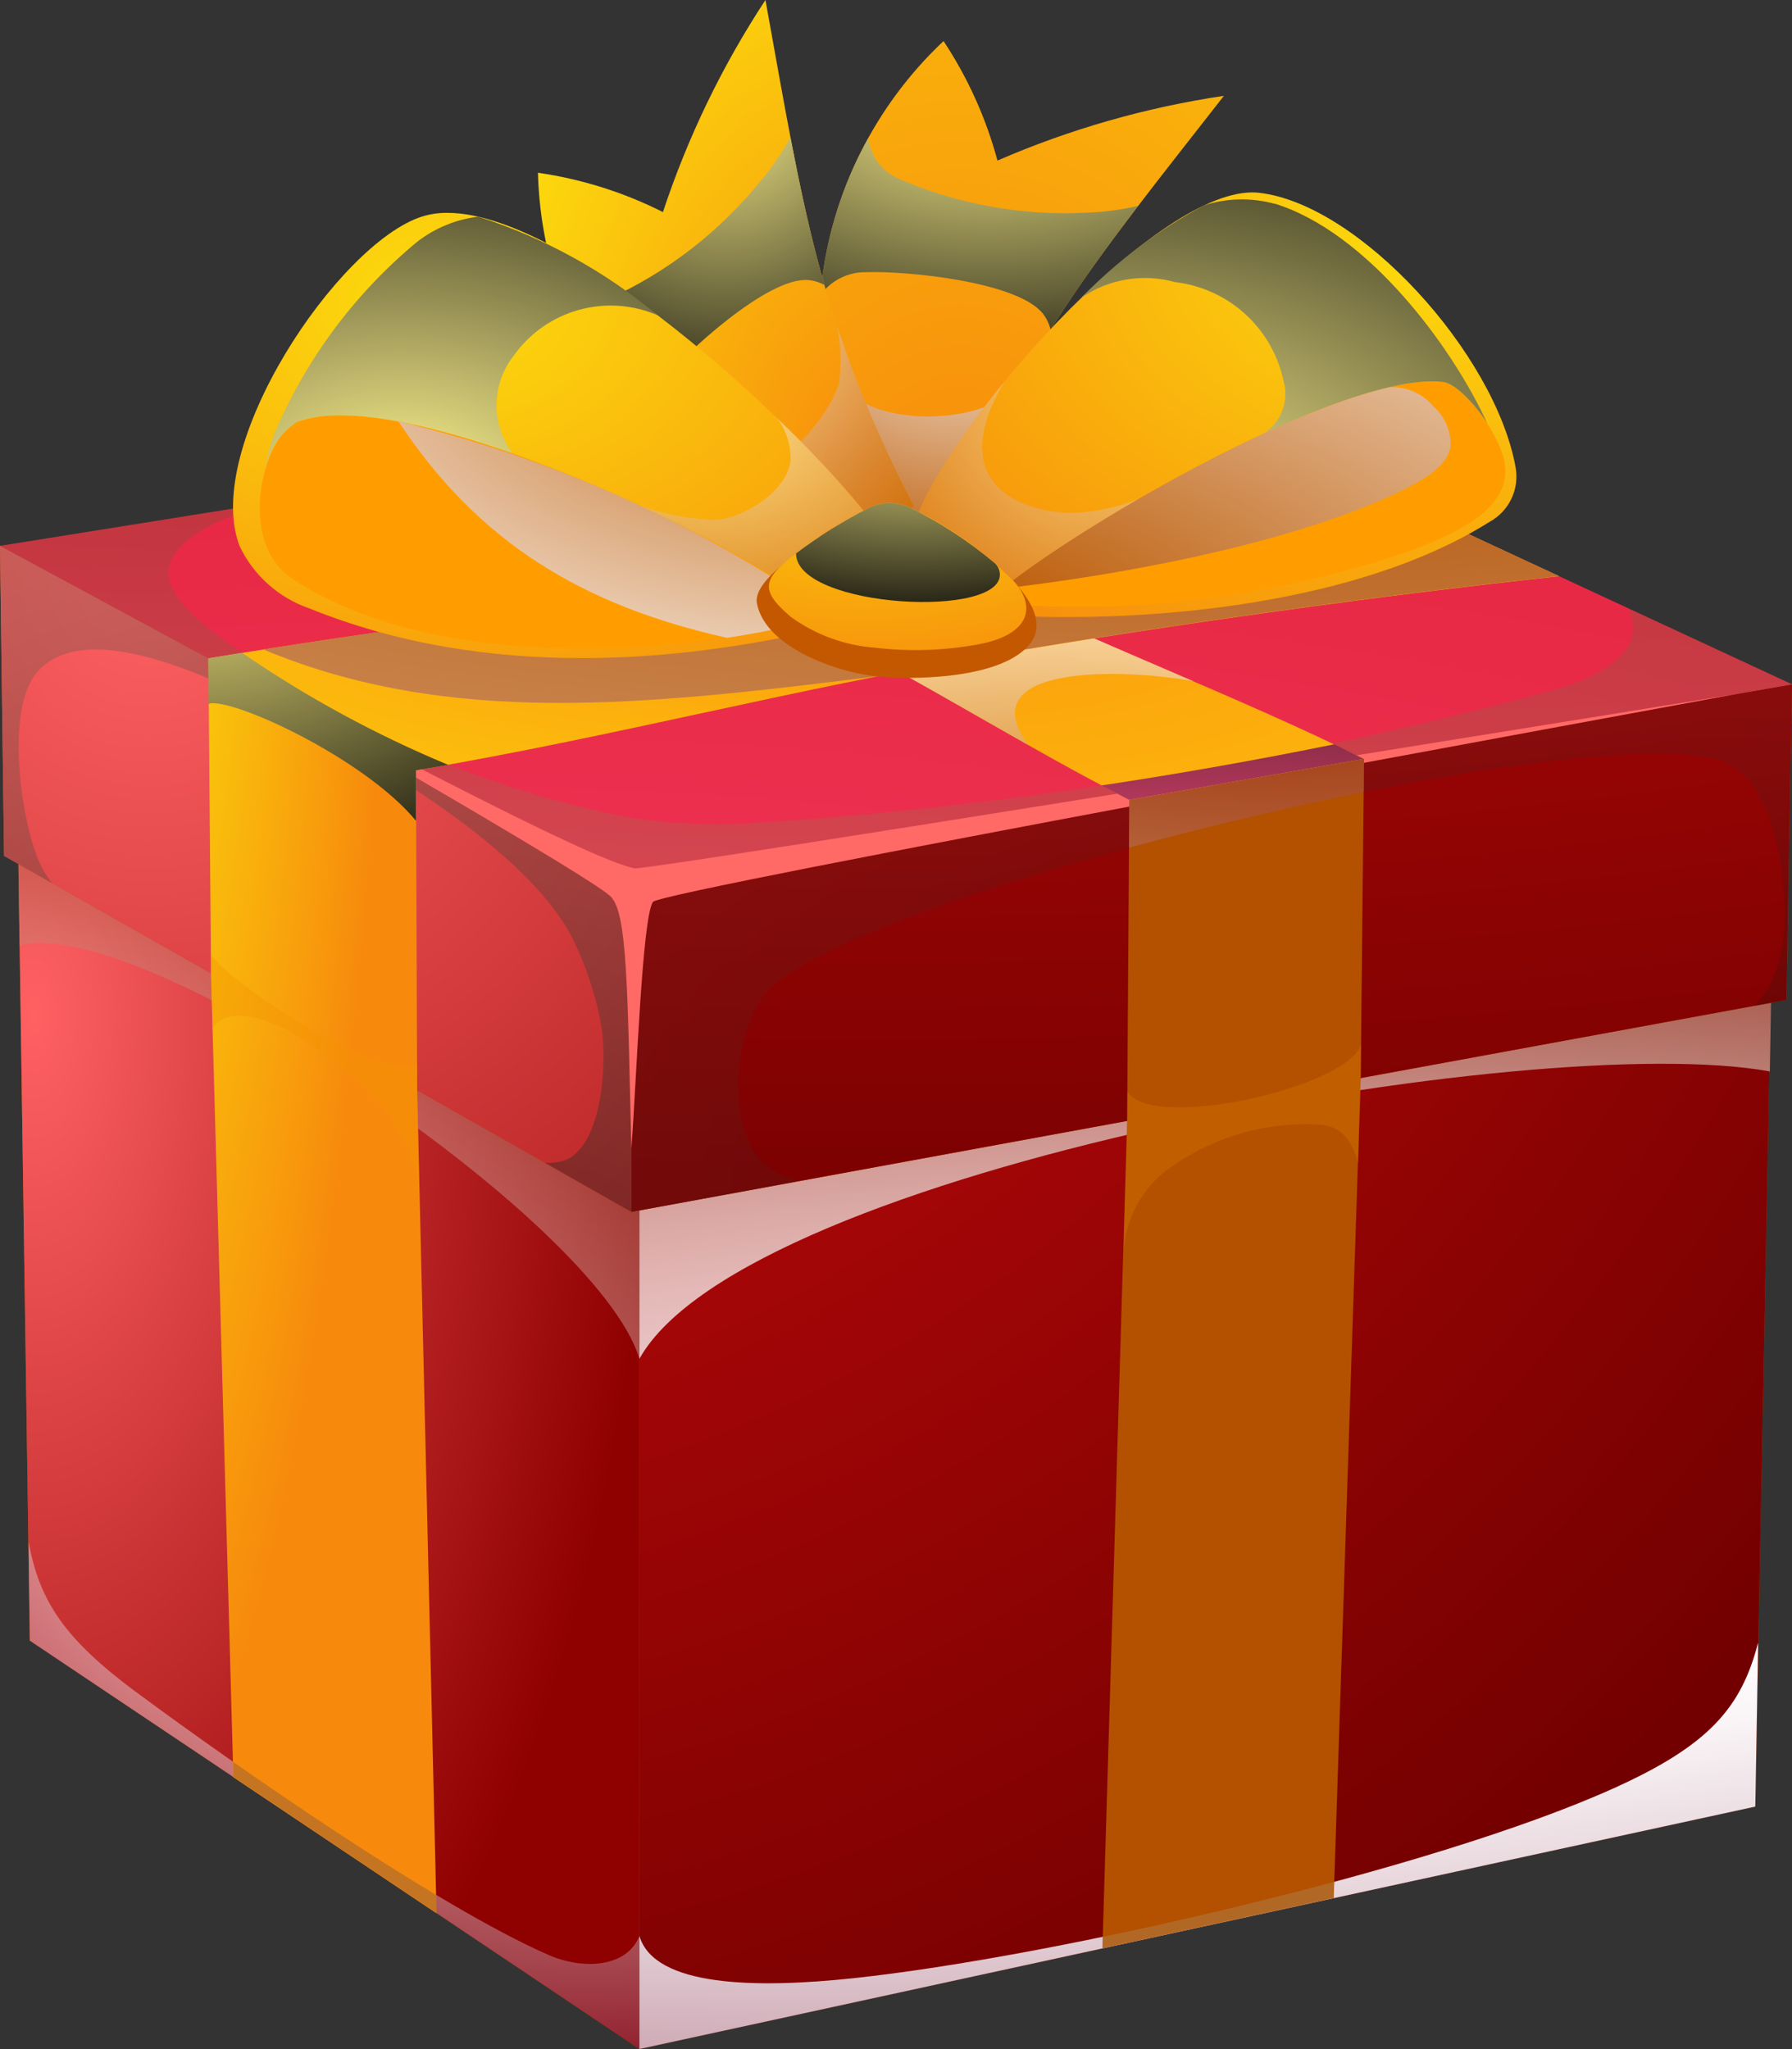
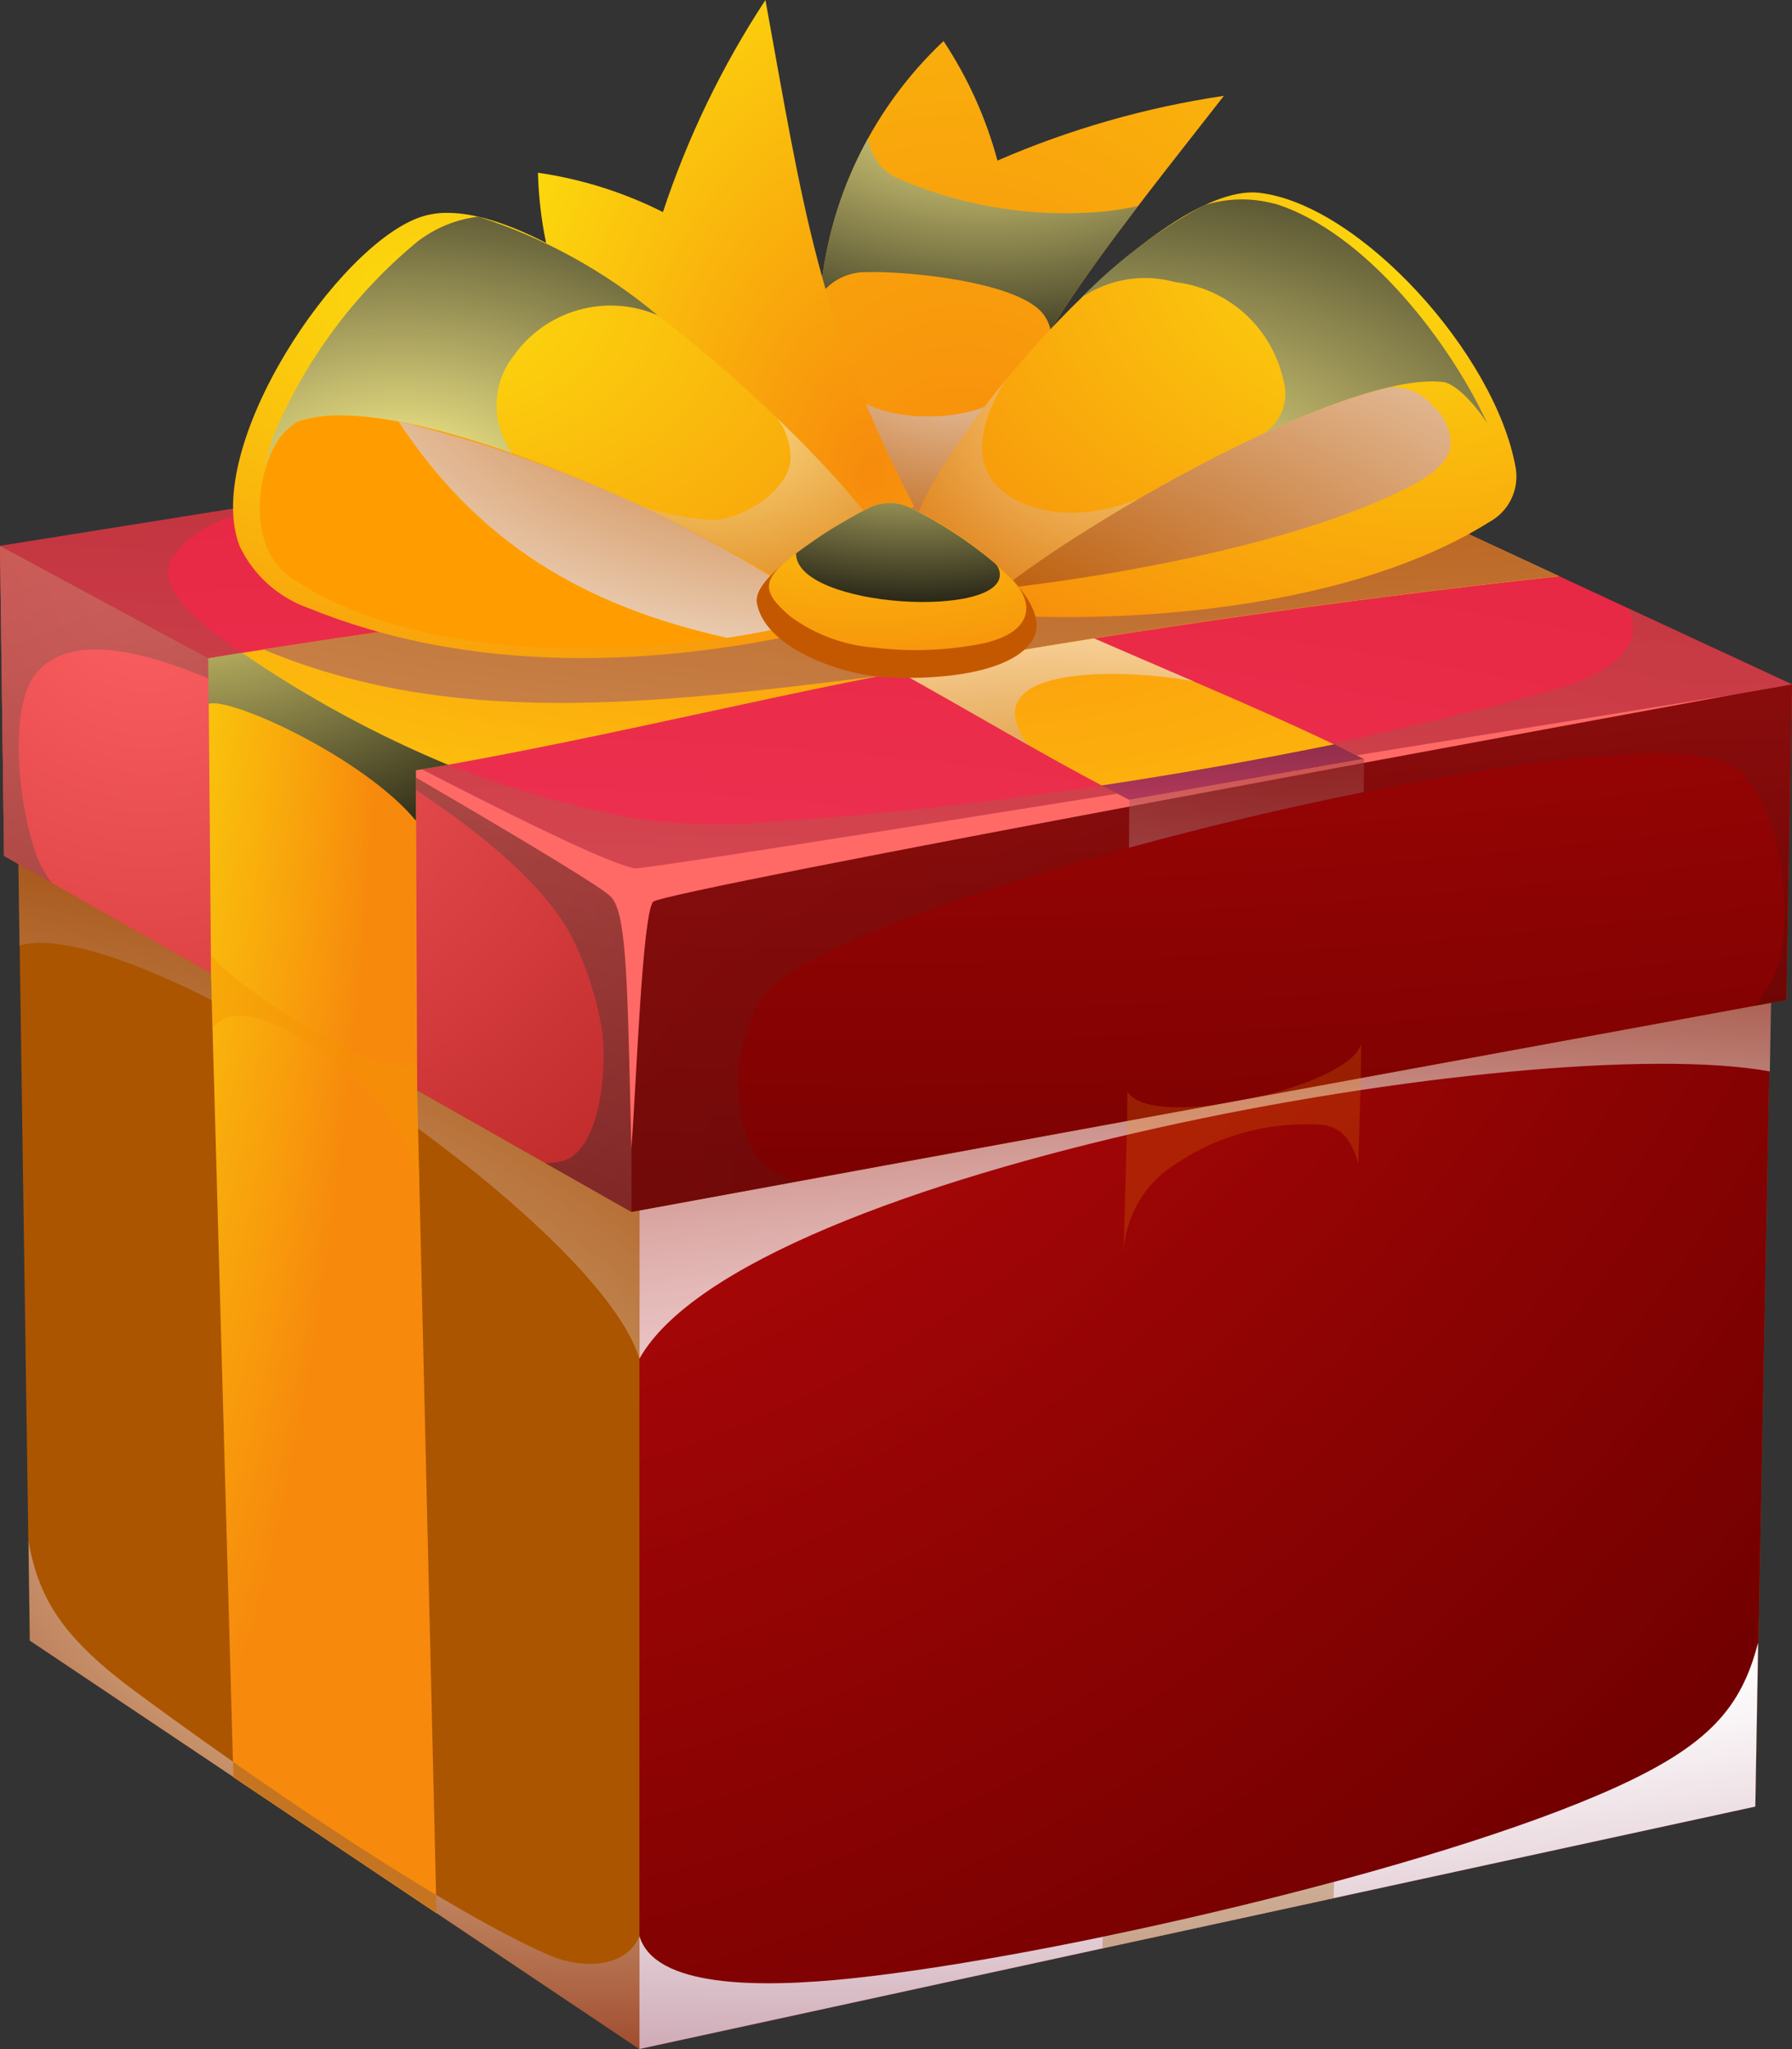
<svg xmlns="http://www.w3.org/2000/svg" xmlns:xlink="http://www.w3.org/1999/xlink" id="Group_335" data-name="Group 335" width="57.966" height="66.267" viewBox="0 0 57.966 66.267">
  <rect x="0" y="0" width="57.966" height="66.267" fill="#333333" stroke="none" />
  <defs>
    <clipPath id="clip-path">
      <rect id="Rectangle_151" data-name="Rectangle 151" width="57.966" height="66.267" fill="none" />
    </clipPath>
    <clipPath id="clip-path-2">
-       <path id="Path_35" data-name="Path 35" d="M.3,13.817.686,40.164,20.4,53.372V13.817Z" transform="translate(-0.299 -13.817)" fill="none" />
-     </clipPath>
+       </clipPath>
    <radialGradient id="radial-gradient" cx="0.023" cy="0.159" r="1.004" gradientUnits="objectBoundingBox">
      <stop offset="0" stop-color="#ff6163" />
      <stop offset="1" stop-color="#8f0000" />
    </radialGradient>
    <clipPath id="clip-path-3">
      <path id="Path_36" data-name="Path 36" d="M10.7,13.817V53.372l36.095-7.84L47.4,13.817Z" transform="translate(-10.697 -13.817)" fill="none" />
    </clipPath>
    <radialGradient id="radial-gradient-2" cx="-0.319" cy="-0.577" r="1.79" gradientUnits="objectBoundingBox">
      <stop offset="0" stop-color="#e60e10" />
      <stop offset="1" stop-color="#730000" />
    </radialGradient>
    <clipPath id="clip-path-4">
      <rect id="Rectangle_86" data-name="Rectangle 86" width="57.966" height="66.268" fill="none" />
    </clipPath>
    <clipPath id="clip-path-5">
      <rect id="Rectangle_79" data-name="Rectangle 79" width="19.757" height="16.416" fill="none" />
    </clipPath>
    <clipPath id="clip-path-6">
      <path id="Path_37" data-name="Path 37" d="M3.959,30.66C1.627,28.93.819,27.7.477,25.786L.52,28.993,20.235,42.2V38.55c-.4,1.007-1.808,1.108-2.958.6-3.6-1.581-10.082-6.09-13.318-8.493" transform="translate(-0.477 -25.786)" fill="none" clip-rule="evenodd" />
    </clipPath>
    <radialGradient id="radial-gradient-3" cx="0.917" cy="-0.329" r="1.414" gradientUnits="objectBoundingBox">
      <stop offset="0" stop-color="#fff" />
      <stop offset="0.539" stop-color="#fff" />
      <stop offset="0.583" stop-color="#f9f4f6" />
      <stop offset="0.658" stop-color="#e9d9de" />
      <stop offset="0.755" stop-color="#d0adb8" />
      <stop offset="0.87" stop-color="#ae7084" />
      <stop offset="1" stop-color="#822341" />
    </radialGradient>
    <clipPath id="clip-path-7">
      <rect id="Rectangle_81" data-name="Rectangle 81" width="36.188" height="13.153" fill="none" />
    </clipPath>
    <clipPath id="clip-path-8">
      <path id="Path_38" data-name="Path 38" d="M10.7,36.974v3.652l36.095-7.84.093-5.313c-.541,2.117-1.6,3.333-4.661,4.715-5.868,2.649-18.187,5.462-24.588,6.146-3.174.34-6.453.282-6.939-1.361" transform="translate(-10.697 -27.474)" fill="none" clip-rule="evenodd" />
    </clipPath>
    <radialGradient id="radial-gradient-4" cx="0.133" cy="-1.723" r="3.593" xlink:href="#radial-gradient-3" />
    <clipPath id="clip-path-9">
      <rect id="Rectangle_83" data-name="Rectangle 83" width="20.086" height="15.999" fill="none" />
    </clipPath>
    <clipPath id="clip-path-10">
      <path id="Path_39" data-name="Path 39" d="M.342,17.09.307,14.453,20.394,25.658v4.795C19.039,25.91,4.187,15.994.342,17.09" transform="translate(-0.307 -14.453)" fill="none" clip-rule="evenodd" />
    </clipPath>
    <radialGradient id="radial-gradient-5" cx="-0.229" cy="2.036" r="2.29" gradientUnits="objectBoundingBox">
      <stop offset="0" stop-color="#fff" />
      <stop offset="0.539" stop-color="#fff" />
      <stop offset="0.578" stop-color="#faf6f4" />
      <stop offset="0.645" stop-color="#ecded9" />
      <stop offset="0.732" stop-color="#d7b7ad" />
      <stop offset="0.835" stop-color="#b98270" />
      <stop offset="0.951" stop-color="#933e23" />
      <stop offset="1" stop-color="#822000" />
    </radialGradient>
    <clipPath id="clip-path-11">
      <rect id="Rectangle_85" data-name="Rectangle 85" width="36.628" height="12.864" fill="none" />
    </clipPath>
    <clipPath id="clip-path-12">
      <path id="Path_40" data-name="Path 40" d="M10.7,28.939c3.437-6.132,29.013-10.666,36.564-9.291l.064-3.573L10.7,23.487Z" transform="translate(-10.697 -16.075)" fill="none" clip-rule="evenodd" />
    </clipPath>
    <radialGradient id="radial-gradient-6" cx="0.61" cy="2.23" r="2.585" xlink:href="#radial-gradient-5" />
    <clipPath id="clip-path-13">
      <path id="Path_42" data-name="Path 42" d="M.131,19.158,20.423,30.673V20.152L0,9.132Z" transform="translate(0 -9.132)" fill="none" />
    </clipPath>
    <radialGradient id="radial-gradient-7" cx="0.237" cy="0.04" r="2.042" xlink:href="#radial-gradient" />
    <clipPath id="clip-path-14">
      <path id="Path_43" data-name="Path 43" d="M10.564,17.99V28.511l37.363-6.855.182-10.208Z" transform="translate(-10.564 -11.448)" fill="none" />
    </clipPath>
    <radialGradient id="radial-gradient-8" cx="0.207" cy="-2.122" r="3.332" xlink:href="#radial-gradient-2" />
    <clipPath id="clip-path-15">
      <path id="Path_44" data-name="Path 44" d="M0,11.905l20.423,11.02,37.545-6.542L35.938,6.16Z" transform="translate(0 -6.16)" fill="none" />
    </clipPath>
    <radialGradient id="radial-gradient-9" cx="0.258" cy="1.443" r="5.172" gradientUnits="objectBoundingBox">
      <stop offset="0" stop-color="#f23559" />
      <stop offset="1" stop-color="#c40000" />
    </radialGradient>
    <clipPath id="clip-path-17">
      <rect id="Rectangle_91" data-name="Rectangle 91" width="37.543" height="17.062" fill="none" />
    </clipPath>
    <clipPath id="clip-path-18">
      <path id="Path_45" data-name="Path 45" d="M14.877,26.976c-1.286-1.187-1.025-4.35.087-5.6,2.79-3.147,27-9.042,30.95-7.414,1.744.719,2.09,4.139,1.9,5.777a3.678,3.678,0,0,1-.916,2.111l1.032-.189.18-10.208L10.564,17.99V28.511l5.44-1a2.524,2.524,0,0,1-1.127-.536" transform="translate(-10.564 -11.448)" fill="none" clip-rule="evenodd" />
    </clipPath>
    <radialGradient id="radial-gradient-10" cx="0.934" cy="0.933" r="3.051" gradientUnits="objectBoundingBox">
      <stop offset="0" />
      <stop offset="1" stop-color="#ff9a8a" />
    </radialGradient>
    <clipPath id="clip-path-19">
      <rect id="Rectangle_93" data-name="Rectangle 93" width="20.424" height="21.541" fill="none" />
    </clipPath>
    <clipPath id="clip-path-20">
      <path id="Path_46" data-name="Path 46" d="M1.181,19.137c-.512-1.346-1.011-4.775.043-5.949,1.723-1.92,6.38.609,8.017,1.423,2.836,1.409,7.861,4.385,9.268,7.2a10.422,10.422,0,0,1,.947,2.888c.186,1.085.044,3.865-1.206,4.311a1.861,1.861,0,0,1-.623.077l2.8,1.587V20.152L0,9.132.131,19.158l1.556.884a3.34,3.34,0,0,1-.507-.9" transform="translate(0 -9.132)" fill="none" clip-rule="evenodd" />
    </clipPath>
    <radialGradient id="radial-gradient-11" cx="0.679" cy="1.681" r="2.835" xlink:href="#radial-gradient-10" />
    <clipPath id="clip-path-21">
      <rect id="Rectangle_95" data-name="Rectangle 95" width="57.966" height="12.445" fill="none" />
    </clipPath>
    <clipPath id="clip-path-22">
      <path id="Path_47" data-name="Path 47" d="M5.6,10.16c.485-.824,1.935-1.4,3.31-1.765L0,9.82,20.423,20.84,57.966,14.3l-5.3-2.457c.524,1.079-.271,1.993-2.285,2.606A130.042,130.042,0,0,1,24.135,18.8a18.871,18.871,0,0,1-3.664-.172A32.64,32.64,0,0,1,7.109,12.766C5.7,11.728,5.164,10.889,5.6,10.16" transform="translate(0 -8.395)" fill="none" clip-rule="evenodd" />
    </clipPath>
    <radialGradient id="radial-gradient-12" cx="0.613" cy="-1.982" r="3.899" gradientUnits="objectBoundingBox">
      <stop offset="0" />
      <stop offset="1" stop-color="#ca9e67" />
    </radialGradient>
    <clipPath id="clip-path-23">
      <path id="Path_49" data-name="Path 49" d="M19.315,14.02,19.245,24.4l-.8,26.761,7.482-1.626L26.8,23.018q.052-5.162.106-10.322Z" transform="translate(-18.445 -12.696)" fill="none" />
    </clipPath>
    <radialGradient id="radial-gradient-13" cx="-2.828" cy="-0.245" r="1.521" gradientUnits="objectBoundingBox">
      <stop offset="0" stop-color="#fc0" />
      <stop offset="1" stop-color="#b35100" />
    </radialGradient>
    <clipPath id="clip-path-24">
      <path id="Path_50" data-name="Path 50" d="M3.572,21.2l.723,26,6.571,4.4-.626-26.61L10.2,14.636,3.487,11.013q.041,5.1.085,10.187" transform="translate(-3.487 -11.013)" fill="none" />
    </clipPath>
    <radialGradient id="radial-gradient-14" cx="-0.506" cy="-0.343" r="1.315" gradientUnits="objectBoundingBox">
      <stop offset="0" stop-color="#fcf80d" />
      <stop offset="1" stop-color="#f78a0c" />
    </radialGradient>
    <clipPath id="clip-path-25">
      <path id="Path_51" data-name="Path 51" d="M8.092,8.383c3.836,1.792,7.542,3.5,11.12,5.334,3.383,1.736,6.38,3.646,9.765,5.382l7.594-1.324c-3.988-1.98-8.551-3.693-12.592-5.667-3.132-1.529-6.132-3.209-8.835-4.855Z" transform="translate(-8.092 -7.254)" fill="none" />
    </clipPath>
    <radialGradient id="radial-gradient-15" cx="0.539" cy="0.407" r="2.694" gradientUnits="objectBoundingBox">
      <stop offset="0" stop-color="#fc9c0d" />
      <stop offset="1" stop-color="#fcf80d" />
    </radialGradient>
    <clipPath id="clip-path-27">
      <rect id="Rectangle_101" data-name="Rectangle 101" width="22.96" height="10.063" fill="none" />
    </clipPath>
    <clipPath id="clip-path-28">
      <path id="Path_52" data-name="Path 52" d="M25.7,17.318c-1.9-2.618,3.1-2.478,5.355-2.055-2.393-1.03-4.814-2.051-7.072-3.153C20.848,10.58,17.847,8.9,15.145,7.255L8.092,8.382c3.836,1.792,7.542,3.5,11.12,5.334,2.256,1.158,4.342,2.393,6.484,3.6" transform="translate(-8.092 -7.255)" fill="none" clip-rule="evenodd" />
    </clipPath>
    <radialGradient id="radial-gradient-16" cx="0.813" cy="1.4" r="0.881" gradientUnits="objectBoundingBox">
      <stop offset="0" stop-color="#b85e16" />
      <stop offset="1" stop-color="#fff" />
    </radialGradient>
    <clipPath id="clip-path-29">
      <path id="Path_53" data-name="Path 53" d="M25.552,10.664c-7.269,1.2-14.8,2.053-22.065,3.252L10.2,17.539c6.463-1.1,12.151-2.625,18.614-3.722,5.864-1,12.677-1.947,18.366-2.556L39.939,7.9c-4.882.8-9.506,1.955-14.388,2.761" transform="translate(-3.487 -7.903)" fill="none" />
    </clipPath>
    <radialGradient id="radial-gradient-17" cx="0.5" cy="0.5" r="1.642" xlink:href="#radial-gradient-15" />
    <clipPath id="clip-path-31">
      <rect id="Rectangle_104" data-name="Rectangle 104" width="6.738" height="7.388" fill="none" />
    </clipPath>
    <clipPath id="clip-path-32">
      <rect id="Rectangle_105" data-name="Rectangle 105" width="7.683" height="6.751" fill="none" />
    </clipPath>
    <clipPath id="clip-path-33">
      <rect id="Rectangle_106" data-name="Rectangle 106" width="6.583" height="4.893" fill="none" />
    </clipPath>
    <clipPath id="clip-path-34">
      <rect id="Rectangle_107" data-name="Rectangle 107" width="7.496" height="2.152" fill="none" />
    </clipPath>
    <clipPath id="clip-path-35">
      <rect id="Rectangle_109" data-name="Rectangle 109" width="7.755" height="5.433" fill="none" />
    </clipPath>
    <clipPath id="clip-path-36">
      <path id="Path_58" data-name="Path 58" d="M3.486,11.1s.006,1.417.006,1.473c.7-.242,5.032,1.746,6.71,3.78,0-.213,0-1.417,0-1.63l1.042-.178a36.636,36.636,0,0,1-6.67-3.625l-1.087.18" transform="translate(-3.486 -10.92)" fill="none" clip-rule="evenodd" />
    </clipPath>
    <radialGradient id="radial-gradient-18" cx="-0.118" cy="-0.742" r="2.479" gradientUnits="objectBoundingBox">
      <stop offset="0" stop-color="#fff385" />
      <stop offset="1" />
    </radialGradient>
    <clipPath id="clip-path-37">
      <rect id="Rectangle_111" data-name="Rectangle 111" width="8.499" height="1.799" fill="none" />
    </clipPath>
    <clipPath id="clip-path-38">
      <path id="Path_59" data-name="Path 59" d="M25.967,12.45c-2.378.487-5.063.963-7.54,1.334q.452.232.9.466l7.594-1.324Z" transform="translate(-18.427 -12.45)" fill="none" clip-rule="evenodd" />
    </clipPath>
    <radialGradient id="radial-gradient-19" cx="0.354" cy="3.114" r="7.869" gradientUnits="objectBoundingBox">
      <stop offset="0" stop-color="#f24c7c" />
      <stop offset="1" />
    </radialGradient>
    <clipPath id="clip-path-39">
      <rect id="Rectangle_113" data-name="Rectangle 113" width="7.604" height="2.87" fill="none" />
    </clipPath>
    <clipPath id="clip-path-40">
      <path id="Path_60" data-name="Path 60" d="M18.89,15.567c2.482-.677,5.1-1.3,7.592-1.8l.012-1.069L18.9,14.02q-.006.771-.01,1.547" transform="translate(-18.89 -12.696)" fill="none" clip-rule="evenodd" />
    </clipPath>
    <radialGradient id="radial-gradient-20" cx="0.628" cy="-1.201" r="5.274" gradientUnits="objectBoundingBox">
      <stop offset="0" stop-color="#7c0000" />
      <stop offset="1" stop-color="#fff" />
    </radialGradient>
    <clipPath id="clip-path-41">
      <rect id="Rectangle_115" data-name="Rectangle 115" width="41.923" height="7.462" fill="none" />
    </clipPath>
    <clipPath id="clip-path-42">
      <path id="Path_61" data-name="Path 61" d="M4.4,13.628c6.022,2.517,12.342,1.81,19.814.878,1.226-.242,2.469-.476,3.743-.692,5.864-1,12.675-1.947,18.366-2.554L39.087,7.9c-4.884.806-9.508,1.956-14.39,2.761-6.681,1.1-13.579,1.914-20.3,2.968" transform="translate(-4.402 -7.9)" fill="none" clip-rule="evenodd" />
    </clipPath>
    <radialGradient id="radial-gradient-21" cx="0.768" cy="-0.092" r="5.475" xlink:href="#radial-gradient-16" />
    <clipPath id="clip-path-43">
      <path id="Path_62" data-name="Path 62" d="M13.774,8.617a18.831,18.831,0,0,0,1.143,7.76l2.867.566C20.154,10.7,22.613,7.823,26.8,2.458a29.16,29.16,0,0,0-7.325,2.094A13.22,13.22,0,0,0,17.731.687a12.808,12.808,0,0,0-3.957,7.93" transform="translate(-13.704 -0.687)" fill="none" />
    </clipPath>
    <radialGradient id="radial-gradient-22" cx="0.36" cy="0.97" r="2.211" gradientUnits="objectBoundingBox">
      <stop offset="0" stop-color="#f78a0c" />
      <stop offset="1" stop-color="#fcdc0d" />
    </radialGradient>
    <clipPath id="clip-path-45">
      <rect id="Rectangle_119" data-name="Rectangle 119" width="6.747" height="6.468" fill="none" />
    </clipPath>
    <clipPath id="clip-path-46">
      <path id="Path_63" data-name="Path 63" d="M19.1,7.778c-1.255.514-3.683.5-4.611-.646A4.405,4.405,0,0,1,13.71,5.75a22.615,22.615,0,0,0,1.2,5.9l2.869.565A38.217,38.217,0,0,1,20.455,6.5,5.556,5.556,0,0,1,19.1,7.778" transform="translate(-13.71 -5.75)" fill="none" clip-rule="evenodd" />
    </clipPath>
    <radialGradient id="radial-gradient-23" cx="0.697" cy="-0.433" r="1.659" gradientUnits="objectBoundingBox">
      <stop offset="0" stop-color="#fff" />
      <stop offset="1" stop-color="#ba5700" />
    </radialGradient>
    <clipPath id="clip-path-47">
      <rect id="Rectangle_121" data-name="Rectangle 121" width="10.278" height="6.185" fill="none" />
    </clipPath>
    <clipPath id="clip-path-48">
      <path id="Path_64" data-name="Path 64" d="M13.726,7.386a1.793,1.793,0,0,1,1.494-.742C16.533,6.6,20.139,6.955,20.935,8a1.334,1.334,0,0,1,.236.5c.851-1.344,1.781-2.622,2.832-4a8.547,8.547,0,0,1-1.62.218,13.53,13.53,0,0,1-6.227-1.141,1.655,1.655,0,0,1-.882-1.266A12.538,12.538,0,0,0,13.753,7.1c-.01.095-.019.191-.027.286" transform="translate(-13.726 -2.313)" fill="none" clip-rule="evenodd" />
    </clipPath>
    <radialGradient id="radial-gradient-24" cx="0.525" cy="-0.283" r="1.825" gradientUnits="objectBoundingBox">
      <stop offset="0" stop-color="#fff48f" />
      <stop offset="1" />
    </radialGradient>
    <clipPath id="clip-path-49">
      <path id="Path_65" data-name="Path 65" d="M16.359,0a29.161,29.161,0,0,0-3.316,6.859A13.146,13.146,0,0,0,9,5.587a12.8,12.8,0,0,0,3.283,8.23,18.8,18.8,0,0,0,6.55,4.317l2.332-1.763C18.082,10.444,17.575,6.7,16.359,0Z" transform="translate(-9.001)" fill="none" />
    </clipPath>
    <radialGradient id="radial-gradient-25" cx="0.883" cy="0.845" r="1.087" xlink:href="#radial-gradient-22" />
    <clipPath id="clip-path-51">
      <rect id="Rectangle_125" data-name="Rectangle 125" width="7.534" height="7.573" fill="none" />
    </clipPath>
    <clipPath id="clip-path-52">
      <path id="Path_66" data-name="Path 66" d="M16.5,7.327c-.452,1.278-2.078,3.084-3.553,3.012A4.409,4.409,0,0,1,11.4,10a22.572,22.572,0,0,0,5.2,3.035l2.33-1.763a38.372,38.372,0,0,1-2.484-5.81A5.612,5.612,0,0,1,16.5,7.327" transform="translate(-11.396 -5.463)" fill="none" clip-rule="evenodd" />
    </clipPath>
    <radialGradient id="radial-gradient-26" cx="0.076" cy="-0.074" r="1.347" xlink:href="#radial-gradient-23" />
    <clipPath id="clip-path-53">
      <rect id="Rectangle_127" data-name="Rectangle 127" width="8.541" height="9.59" fill="none" />
    </clipPath>
    <clipPath id="clip-path-54">
      <path id="Path_67" data-name="Path 67" d="M12.13,11.886a1.789,1.789,0,0,1,.441-1.609c.845-1.005,3.507-3.464,4.818-3.364a1.335,1.335,0,0,1,.528.159C17.479,5.541,17.145,4,16.82,2.3A8.658,8.658,0,0,1,15.9,3.652a13.532,13.532,0,0,1-5,3.886,1.654,1.654,0,0,1-1.533-.186,12.5,12.5,0,0,0,2.56,4.321c.064.072.13.143.2.213" transform="translate(-9.375 -2.297)" fill="none" clip-rule="evenodd" />
    </clipPath>
    <radialGradient id="radial-gradient-27" cx="0.622" cy="-0.176" r="1.279" xlink:href="#radial-gradient-24" />
    <clipPath id="clip-path-55">
      <path id="Path_68" data-name="Path 68" d="M10.011,3.681c-2.7.864-7.128,7.428-5.9,10.654A3.9,3.9,0,0,0,6.359,16.35c5.736,2.328,12.168,1.827,17.634.42q.389-1.47.777-2.937C22.96,11.178,14.993,3.561,10.835,3.561a2.684,2.684,0,0,0-.824.12" transform="translate(-3.898 -3.561)" fill="none" />
    </clipPath>
    <radialGradient id="radial-gradient-28" cx="0.343" cy="0.185" r="1.095" gradientUnits="objectBoundingBox">
      <stop offset="0" stop-color="#fcdc0d" />
      <stop offset="1" stop-color="#f78a0c" />
    </radialGradient>
    <clipPath id="clip-path-56">
      <path id="Path_69" data-name="Path 69" d="M15.3,13.9l1.46,2.884c4.2.452,12.236.168,17.143-2.91a1.671,1.671,0,0,0,.845-1.742c-.648-3.683-5.05-8.53-8.3-8.9a2.05,2.05,0,0,0-.22-.012c-3.265,0-9.869,7.569-10.925,10.681" transform="translate(-15.302 -3.218)" fill="none" />
    </clipPath>
    <radialGradient id="radial-gradient-29" cx="0.842" cy="0.116" r="1.157" xlink:href="#radial-gradient-28" />
    <clipPath id="clip-path-57">
      <path id="Path_70" data-name="Path 70" d="M5.563,7.156C4.506,7.55,3.52,11,5.424,12.25c4.311,2.825,11.445,2.571,16.184,1.487l.095-1.059c-2.583-1.906-10.627-5.73-14.747-5.73a4.028,4.028,0,0,0-1.392.209" transform="translate(-4.345 -6.947)" fill="none" />
    </clipPath>
    <linearGradient id="linear-gradient" x1="-0.417" y1="6.497" x2="-0.31" y2="6.497" gradientUnits="objectBoundingBox">
      <stop offset="0" stop-color="#d46d17" />
      <stop offset="1" stop-color="#ff9d00" />
    </linearGradient>
    <clipPath id="clip-path-59">
      <rect id="Rectangle_133" data-name="Rectangle 133" width="12.867" height="6.998" fill="none" />
    </clipPath>
    <clipPath id="clip-path-60">
      <path id="Path_71" data-name="Path 71" d="M6.667,7.049c2.569,3.9,5.949,5.956,10.627,7,.754-.114,1.473-.251,2.146-.406l.093-1.058A40.779,40.779,0,0,0,6.667,7.049" transform="translate(-6.667 -7.049)" fill="none" clip-rule="evenodd" />
    </clipPath>
    <radialGradient id="radial-gradient-30" cx="1.213" cy="-0.447" r="2.188" gradientUnits="objectBoundingBox">
      <stop offset="0" stop-color="#ba5700" />
      <stop offset="1" stop-color="#fff" />
    </radialGradient>
    <clipPath id="clip-path-61">
      <path id="Path_72" data-name="Path 72" d="M16.771,13.078l.2.516A33.125,33.125,0,0,0,29.9,11.881c1.427-.534,3.652-1.435,3.041-3.18-.367-1.052-1.392-2.239-1.908-2.3a3.069,3.069,0,0,0-.362-.019c-3.377,0-11.3,4.6-13.9,6.7" transform="translate(-16.771 -6.383)" fill="none" />
    </clipPath>
    <linearGradient id="linear-gradient-2" x1="-1.932" y1="7.304" x2="-1.817" y2="7.304" xlink:href="#linear-gradient" />
    <clipPath id="clip-path-63">
      <rect id="Rectangle_137" data-name="Rectangle 137" width="14.511" height="6.51" fill="none" />
    </clipPath>
    <clipPath id="clip-path-64">
      <path id="Path_73" data-name="Path 73" d="M30.72,7.106a1.729,1.729,0,0,0-1.435-.628c-3.807.878-10.223,4.663-12.514,6.509,3.571-.4,9.52-1.438,13.11-3.263.735-.371,1.291-.785,1.388-1.32a1.642,1.642,0,0,0-.549-1.3" transform="translate(-16.771 -6.478)" fill="none" clip-rule="evenodd" />
    </clipPath>
    <radialGradient id="radial-gradient-31" cx="-0.091" cy="1.1" r="2.615" xlink:href="#radial-gradient-30" />
    <clipPath id="clip-path-65">
      <rect id="Rectangle_139" data-name="Rectangle 139" width="12.696" height="8.192" fill="none" />
    </clipPath>
    <clipPath id="clip-path-66">
      <path id="Path_74" data-name="Path 74" d="M5.48,10.254c1.444-.537,4.135.029,6.956,1.021a2.594,2.594,0,0,1,.037-3.149,3.841,3.841,0,0,1,4.659-1.313,17.2,17.2,0,0,0-5.8-3.188,4,4,0,0,0-1.985.818,16.294,16.294,0,0,0-4.63,6.245,6.061,6.061,0,0,0-.278,1.129A2.36,2.36,0,0,1,5.48,10.254" transform="translate(-4.436 -3.625)" fill="none" clip-rule="evenodd" />
    </clipPath>
    <radialGradient id="radial-gradient-32" cx="0.344" cy="1.066" r="1.794" xlink:href="#radial-gradient-24" />
    <clipPath id="clip-path-67">
      <rect id="Rectangle_141" data-name="Rectangle 141" width="13.125" height="7.568" fill="none" />
    </clipPath>
    <clipPath id="clip-path-68">
      <path id="Path_75" data-name="Path 75" d="M24.351,3.48a4,4,0,0,0-2.3.052,16.257,16.257,0,0,0-3.959,2.985,3.63,3.63,0,0,1,3.029-.507,4.072,4.072,0,0,1,3.509,3.18A1.525,1.525,0,0,1,24,10.9c2.318-1.071,4.51-1.808,5.8-1.657.36.043.963.626,1.421,1.332-1.145-2.5-3.874-6.167-6.867-7.1" transform="translate(-18.093 -3.335)" fill="none" clip-rule="evenodd" />
    </clipPath>
    <radialGradient id="radial-gradient-33" cx="0.031" cy="1.341" r="2.184" xlink:href="#radial-gradient-24" />
    <clipPath id="clip-path-69">
      <rect id="Rectangle_143" data-name="Rectangle 143" width="7.114" height="6.427" fill="none" />
    </clipPath>
    <clipPath id="clip-path-70">
      <path id="Path_76" data-name="Path 76" d="M17.463,8.06a4.237,4.237,0,0,1,.331-1.011,6.434,6.434,0,0,1,.354-.667q-.29.351-.559.7-.215.278-.418.551a15.847,15.847,0,0,0-1.8,2.962,5.236,5.236,0,0,0,3.051,2.214c.675-.51,1.6-1.133,2.652-1.786.449-.278.922-.563,1.411-.845a6.109,6.109,0,0,1-2.109.454c-1.554,0-3.24-.744-2.913-2.571" transform="translate(-15.371 -6.382)" fill="none" clip-rule="evenodd" />
    </clipPath>
    <radialGradient id="radial-gradient-34" cx="0.874" cy="0.074" r="1.382" xlink:href="#radial-gradient-23" />
    <clipPath id="clip-path-71">
      <rect id="Rectangle_145" data-name="Rectangle 145" width="7.21" height="5.079" fill="none" />
    </clipPath>
    <clipPath id="clip-path-72">
      <path id="Path_77" data-name="Path 77" d="M15.569,8.346c-.073.994-1.556,1.92-2.477,1.939a8.6,8.6,0,0,1-2.374-.456,39.284,39.284,0,0,1,4.215,2.246,3.9,3.9,0,0,0,2.995-2.09A33.207,33.207,0,0,0,15.138,7a2.151,2.151,0,0,1,.431,1.349" transform="translate(-10.718 -6.997)" fill="none" clip-rule="evenodd" />
    </clipPath>
    <radialGradient id="radial-gradient-35" cx="0.363" cy="0.006" r="1.529" xlink:href="#radial-gradient-23" />
    <clipPath id="clip-path-73">
      <path id="Path_79" data-name="Path 79" d="M16.076,8.584a16.755,16.755,0,0,0-2.44,1.541c-1,.779-1.029,1.141-.079,1.96A5.3,5.3,0,0,0,16.3,13.095a11.224,11.224,0,0,0,3.294-.1c1.75-.313,1.92-1.251,1.189-2.055a11.9,11.9,0,0,0-3.354-2.376,1.572,1.572,0,0,0-.657-.149,1.541,1.541,0,0,0-.7.17" transform="translate(-12.866 -8.414)" fill="none" />
    </clipPath>
    <radialGradient id="radial-gradient-36" cx="0.368" cy="-0.565" r="1.866" xlink:href="#radial-gradient-28" />
    <clipPath id="clip-path-75">
      <rect id="Rectangle_149" data-name="Rectangle 149" width="6.594" height="3.202" fill="none" />
    </clipPath>
    <clipPath id="clip-path-76">
      <path id="Path_80" data-name="Path 80" d="M19.734,10.35a13.487,13.487,0,0,0-2.72-1.783,1.521,1.521,0,0,0-1.365.019,16.342,16.342,0,0,0-2.33,1.458c0,1.773,6.8,2.138,6.589.619a.484.484,0,0,0-.174-.313" transform="translate(-13.319 -8.415)" fill="none" clip-rule="evenodd" />
    </clipPath>
    <radialGradient id="radial-gradient-37" cx="0.574" cy="-0.837" r="2.012" xlink:href="#radial-gradient-24" />
  </defs>
  <g id="Group_334" data-name="Group 334" clip-path="url(#clip-path)">
    <path id="Path_34" data-name="Path 34" d="M.3,13.817.685,40.164,20.4,53.372,56.5,45.531,57.1,13.817Z" transform="translate(0.279 12.895)" fill="#ab5500" />
    <g id="Group_158" data-name="Group 158" transform="translate(0.578 26.712)">
      <g id="Group_157" data-name="Group 157" clip-path="url(#clip-path-2)">
        <rect id="Rectangle_76" data-name="Rectangle 76" width="20.102" height="39.555" transform="translate(0)" fill="url(#radial-gradient)" />
      </g>
    </g>
    <g id="Group_160" data-name="Group 160" transform="translate(20.68 26.712)">
      <g id="Group_159" data-name="Group 159" clip-path="url(#clip-path-3)">
        <rect id="Rectangle_77" data-name="Rectangle 77" width="36.704" height="39.555" transform="translate(0)" fill="url(#radial-gradient-2)" />
      </g>
    </g>
    <g id="Group_182" data-name="Group 182" transform="translate(0 -0.001)">
      <g id="Group_181" data-name="Group 181" clip-path="url(#clip-path-4)">
        <g id="Group_165" data-name="Group 165" transform="translate(0.923 49.852)" opacity="0.5" style="mix-blend-mode: multiply;isolation: isolate">
          <g id="Group_164" data-name="Group 164">
            <g id="Group_163" data-name="Group 163" clip-path="url(#clip-path-5)">
              <g id="Group_162" data-name="Group 162" transform="translate(0 0.001)">
                <g id="Group_161" data-name="Group 161" clip-path="url(#clip-path-6)">
                  <rect id="Rectangle_78" data-name="Rectangle 78" width="19.758" height="16.416" transform="translate(0 -0.001)" fill="url(#radial-gradient-3)" />
                </g>
              </g>
            </g>
          </g>
        </g>
        <g id="Group_170" data-name="Group 170" transform="translate(20.68 53.115)" style="mix-blend-mode: multiply;isolation: isolate">
          <g id="Group_169" data-name="Group 169">
            <g id="Group_168" data-name="Group 168" clip-path="url(#clip-path-7)">
              <g id="Group_167" data-name="Group 167" transform="translate(0.001 0.001)">
                <g id="Group_166" data-name="Group 166" clip-path="url(#clip-path-8)">
                  <rect id="Rectangle_80" data-name="Rectangle 80" width="36.187" height="13.152" transform="translate(0 -0.001)" fill="url(#radial-gradient-4)" />
                </g>
              </g>
            </g>
          </g>
        </g>
        <g id="Group_175" data-name="Group 175" transform="translate(0.594 27.943)" opacity="0.4" style="mix-blend-mode: multiply;isolation: isolate">
          <g id="Group_174" data-name="Group 174">
            <g id="Group_173" data-name="Group 173" clip-path="url(#clip-path-9)">
              <g id="Group_172" data-name="Group 172" transform="translate(0 0)">
                <g id="Group_171" data-name="Group 171" clip-path="url(#clip-path-10)">
                  <rect id="Rectangle_82" data-name="Rectangle 82" width="20.087" height="16" transform="translate(0 -0.001)" fill="url(#radial-gradient-5)" />
                </g>
              </g>
            </g>
          </g>
        </g>
        <g id="Group_180" data-name="Group 180" transform="translate(20.68 31.078)" opacity="0.75" style="mix-blend-mode: multiply;isolation: isolate">
          <g id="Group_179" data-name="Group 179">
            <g id="Group_178" data-name="Group 178" clip-path="url(#clip-path-11)">
              <g id="Group_177" data-name="Group 177" transform="translate(0.001 0.001)">
                <g id="Group_176" data-name="Group 176" clip-path="url(#clip-path-12)">
                  <rect id="Rectangle_84" data-name="Rectangle 84" width="36.628" height="12.864" transform="translate(0 -0.001)" fill="url(#radial-gradient-6)" />
                </g>
              </g>
            </g>
          </g>
        </g>
      </g>
    </g>
    <path id="Path_41" data-name="Path 41" d="M.132,19.157,20.424,30.672l37.363-6.855.18-10.206L0,9.131Z" transform="translate(0 8.522)" fill="#ab5500" />
    <g id="Group_184" data-name="Group 184" transform="translate(0 17.654)">
      <g id="Group_183" data-name="Group 183" clip-path="url(#clip-path-13)">
        <rect id="Rectangle_87" data-name="Rectangle 87" width="20.423" height="21.541" fill="url(#radial-gradient-7)" />
      </g>
    </g>
    <g id="Group_186" data-name="Group 186" transform="translate(20.423 22.132)">
      <g id="Group_185" data-name="Group 185" clip-path="url(#clip-path-14)">
        <rect id="Rectangle_88" data-name="Rectangle 88" width="37.545" height="17.063" transform="translate(0 0)" fill="url(#radial-gradient-8)" />
      </g>
    </g>
    <g id="Group_188" data-name="Group 188" transform="translate(0 11.909)">
      <g id="Group_187" data-name="Group 187" clip-path="url(#clip-path-15)">
        <rect id="Rectangle_89" data-name="Rectangle 89" width="57.968" height="16.766" transform="translate(0)" fill="url(#radial-gradient-9)" />
      </g>
    </g>
    <g id="Group_205" data-name="Group 205" transform="translate(0 -0.001)">
      <g id="Group_204" data-name="Group 204" clip-path="url(#clip-path-4)">
        <g id="Group_193" data-name="Group 193" transform="translate(20.424 22.133)" opacity="0.2" style="mix-blend-mode: screen;isolation: isolate">
          <g id="Group_192" data-name="Group 192">
            <g id="Group_191" data-name="Group 191" clip-path="url(#clip-path-17)">
              <g id="Group_190" data-name="Group 190" transform="translate(0 0)">
                <g id="Group_189" data-name="Group 189" clip-path="url(#clip-path-18)">
                  <rect id="Rectangle_90" data-name="Rectangle 90" width="37.543" height="17.063" transform="translate(0 -0.001)" fill="url(#radial-gradient-10)" />
                </g>
              </g>
            </g>
          </g>
        </g>
        <g id="Group_198" data-name="Group 198" transform="translate(0 17.654)" opacity="0.5" style="mix-blend-mode: screen;isolation: isolate">
          <g id="Group_197" data-name="Group 197">
            <g id="Group_196" data-name="Group 196" clip-path="url(#clip-path-19)">
              <g id="Group_195" data-name="Group 195" transform="translate(0 0.001)">
                <g id="Group_194" data-name="Group 194" clip-path="url(#clip-path-20)">
                  <rect id="Rectangle_92" data-name="Rectangle 92" width="20.423" height="21.541" transform="translate(0 -0.001)" fill="url(#radial-gradient-11)" />
                </g>
              </g>
            </g>
          </g>
        </g>
        <g id="Group_203" data-name="Group 203" transform="translate(0 16.23)" opacity="0.3" style="mix-blend-mode: screen;isolation: isolate">
          <g id="Group_202" data-name="Group 202">
            <g id="Group_201" data-name="Group 201" clip-path="url(#clip-path-21)">
              <g id="Group_200" data-name="Group 200" transform="translate(0 0.001)">
                <g id="Group_199" data-name="Group 199" clip-path="url(#clip-path-22)">
                  <rect id="Rectangle_94" data-name="Rectangle 94" width="57.966" height="12.445" transform="translate(0 -0.001)" fill="url(#radial-gradient-12)" />
                </g>
              </g>
            </g>
          </g>
        </g>
        <path id="Path_48" data-name="Path 48" d="M4.11,11.349c2.148,1.27,11.331,6.515,11.824,7.07.514.565.526,2.817.653,8.147.168-2.241.35-7.5.7-7.994.516-.4,30.649-5.9,34.977-6.707-6.424,1.032-34.583,5.6-35.555,5.628-1.5-.263-9.589-4.644-12.6-6.144" transform="translate(3.836 10.593)" fill="#ff6a66" fill-rule="evenodd" />
      </g>
    </g>
    <g id="Group_207" data-name="Group 207" transform="translate(35.66 24.545)">
      <g id="Group_206" data-name="Group 206" clip-path="url(#clip-path-23)">
-         <rect id="Rectangle_97" data-name="Rectangle 97" width="8.464" height="38.469" transform="translate(0 -0.001)" fill="url(#radial-gradient-13)" />
-       </g>
+         </g>
    </g>
    <g id="Group_209" data-name="Group 209" transform="translate(6.741 21.291)">
      <g id="Group_208" data-name="Group 208" clip-path="url(#clip-path-24)">
        <rect id="Rectangle_98" data-name="Rectangle 98" width="7.379" height="40.582" transform="translate(0 -0.001)" fill="url(#radial-gradient-14)" />
      </g>
    </g>
    <g id="Group_211" data-name="Group 211" transform="translate(15.644 14.024)">
      <g id="Group_210" data-name="Group 210" clip-path="url(#clip-path-25)">
        <rect id="Rectangle_99" data-name="Rectangle 99" width="28.479" height="11.845" transform="translate(0 -0.001)" fill="url(#radial-gradient-15)" />
      </g>
    </g>
    <g id="Group_218" data-name="Group 218" transform="translate(0 -0.001)">
      <g id="Group_217" data-name="Group 217" clip-path="url(#clip-path-4)">
        <g id="Group_216" data-name="Group 216" transform="translate(15.644 14.026)" opacity="0.65" style="mix-blend-mode: multiply;isolation: isolate">
          <g id="Group_215" data-name="Group 215">
            <g id="Group_214" data-name="Group 214" clip-path="url(#clip-path-27)">
              <g id="Group_213" data-name="Group 213" transform="translate(0.001 0.001)">
                <g id="Group_212" data-name="Group 212" clip-path="url(#clip-path-28)">
                  <rect id="Rectangle_100" data-name="Rectangle 100" width="22.96" height="10.063" transform="translate(0 -0.001)" fill="url(#radial-gradient-16)" />
                </g>
              </g>
            </g>
          </g>
        </g>
      </g>
    </g>
    <g id="Group_220" data-name="Group 220" transform="translate(6.741 15.279)">
      <g id="Group_219" data-name="Group 219" clip-path="url(#clip-path-29)">
        <rect id="Rectangle_103" data-name="Rectangle 103" width="43.693" height="9.636" transform="translate(0 -0.001)" fill="url(#radial-gradient-17)" />
      </g>
    </g>
    <g id="Group_254" data-name="Group 254" transform="translate(0 -0.001)">
      <g id="Group_253" data-name="Group 253" clip-path="url(#clip-path-4)">
        <g id="Group_223" data-name="Group 223" transform="translate(6.821 30.884)" opacity="0.35" style="mix-blend-mode: multiply;isolation: isolate">
          <g id="Group_222" data-name="Group 222">
            <g id="Group_221" data-name="Group 221" clip-path="url(#clip-path-31)">
              <path id="Path_54" data-name="Path 54" d="M3.534,16.569l-.006-.6c.737,1.009,5.293,4,6.672,3.606l0,.775.064,3.008A5.741,5.741,0,0,0,8.74,20.535c-1.649-1.755-4.369-3.389-5.162-2.173Z" transform="translate(-3.528 -15.975)" fill="#f39200" fill-rule="evenodd" />
            </g>
          </g>
        </g>
        <g id="Group_226" data-name="Group 226" transform="translate(36.346 33.765)" opacity="0.2" style="mix-blend-mode: multiply;isolation: isolate">
          <g id="Group_225" data-name="Group 225">
            <g id="Group_224" data-name="Group 224" clip-path="url(#clip-path-32)">
              <path id="Path_55" data-name="Path 55" d="M18.914,19.953l.006-.959c.739,1.313,7.171-.122,7.563-1.529l-.01,1.1-.083,2.761c-.174-.6-.427-1.135-1.133-1.245a7.533,7.533,0,0,0-5.228,1.595,3.624,3.624,0,0,0-1.23,2.538Z" transform="translate(-18.8 -17.464)" fill="#f39200" fill-rule="evenodd" />
            </g>
          </g>
        </g>
        <g id="Group_229" data-name="Group 229" transform="translate(7.538 56.981)" opacity="0.5" style="mix-blend-mode: multiply;isolation: isolate">
          <g id="Group_228" data-name="Group 228">
            <g id="Group_227" data-name="Group 227" clip-path="url(#clip-path-33)">
              <path id="Path_56" data-name="Path 56" d="M10.47,33.777C8.324,32.495,5.946,30.9,3.9,29.473l.012.489,6.571,4.4Z" transform="translate(-3.899 -29.473)" fill="#936037" fill-rule="evenodd" />
            </g>
          </g>
        </g>
        <g id="Group_232" data-name="Group 232" transform="translate(35.659 60.862)" opacity="0.5" style="mix-blend-mode: multiply;isolation: isolate">
          <g id="Group_231" data-name="Group 231">
            <g id="Group_230" data-name="Group 230" clip-path="url(#clip-path-34)">
              <path id="Path_57" data-name="Path 57" d="M25.94,31.481c-2.457.661-5.036,1.27-7.486,1.779l-.01.373,7.48-1.624Z" transform="translate(-18.445 -31.48)" fill="#b17f4a" fill-rule="evenodd" />
            </g>
          </g>
        </g>
        <g id="Group_237" data-name="Group 237" transform="translate(6.74 21.112)" style="mix-blend-mode: screen;isolation: isolate">
          <g id="Group_236" data-name="Group 236">
            <g id="Group_235" data-name="Group 235" clip-path="url(#clip-path-35)">
              <g id="Group_234" data-name="Group 234" transform="translate(-0.001 0)">
                <g id="Group_233" data-name="Group 233" clip-path="url(#clip-path-36)">
                  <rect id="Rectangle_108" data-name="Rectangle 108" width="7.756" height="5.433" transform="translate(0 -0.001)" fill="url(#radial-gradient-18)" />
                </g>
              </g>
            </g>
          </g>
        </g>
        <g id="Group_242" data-name="Group 242" transform="translate(35.624 24.07)" style="mix-blend-mode: screen;isolation: isolate">
          <g id="Group_241" data-name="Group 241">
            <g id="Group_240" data-name="Group 240" clip-path="url(#clip-path-37)">
              <g id="Group_239" data-name="Group 239" transform="translate(0.001 0)">
                <g id="Group_238" data-name="Group 238" clip-path="url(#clip-path-38)">
                  <rect id="Rectangle_110" data-name="Rectangle 110" width="8.499" height="1.8" transform="translate(0 -0.001)" fill="url(#radial-gradient-19)" />
                </g>
              </g>
            </g>
          </g>
        </g>
        <g id="Group_247" data-name="Group 247" transform="translate(36.519 24.545)" opacity="0.5" style="mix-blend-mode: multiply;isolation: isolate">
          <g id="Group_246" data-name="Group 246">
            <g id="Group_245" data-name="Group 245" clip-path="url(#clip-path-39)">
              <g id="Group_244" data-name="Group 244" transform="translate(0.001 0)">
                <g id="Group_243" data-name="Group 243" clip-path="url(#clip-path-40)">
                  <rect id="Rectangle_112" data-name="Rectangle 112" width="7.604" height="2.871" transform="translate(0 -0.001)" fill="url(#radial-gradient-20)" />
                </g>
              </g>
            </g>
          </g>
        </g>
        <g id="Group_252" data-name="Group 252" transform="translate(8.51 15.273)" style="mix-blend-mode: multiply;isolation: isolate">
          <g id="Group_251" data-name="Group 251">
            <g id="Group_250" data-name="Group 250" clip-path="url(#clip-path-41)">
              <g id="Group_249" data-name="Group 249" transform="translate(0 0)">
                <g id="Group_248" data-name="Group 248" clip-path="url(#clip-path-42)">
                  <rect id="Rectangle_114" data-name="Rectangle 114" width="41.924" height="8.246" transform="translate(0 -0.001)" fill="url(#radial-gradient-21)" />
                </g>
              </g>
            </g>
          </g>
        </g>
      </g>
    </g>
    <g id="Group_256" data-name="Group 256" transform="translate(26.494 1.328)">
      <g id="Group_255" data-name="Group 255" clip-path="url(#clip-path-43)">
        <rect id="Rectangle_117" data-name="Rectangle 117" width="13.28" height="16.257" transform="translate(-0.186 -0.001)" fill="url(#radial-gradient-22)" />
      </g>
    </g>
    <g id="Group_268" data-name="Group 268" transform="translate(0 -0.001)">
      <g id="Group_267" data-name="Group 267" clip-path="url(#clip-path-4)">
        <g id="Group_261" data-name="Group 261" transform="translate(26.505 11.116)" style="mix-blend-mode: multiply;isolation: isolate">
          <g id="Group_260" data-name="Group 260">
            <g id="Group_259" data-name="Group 259" clip-path="url(#clip-path-45)">
              <g id="Group_258" data-name="Group 258" transform="translate(0 0.001)">
                <g id="Group_257" data-name="Group 257" clip-path="url(#clip-path-46)">
                  <rect id="Rectangle_118" data-name="Rectangle 118" width="6.745" height="6.469" transform="translate(0 -0.001)" fill="url(#radial-gradient-23)" />
                </g>
              </g>
            </g>
          </g>
        </g>
        <g id="Group_266" data-name="Group 266" transform="translate(26.537 4.472)" style="mix-blend-mode: screen;isolation: isolate">
          <g id="Group_265" data-name="Group 265">
            <g id="Group_264" data-name="Group 264" clip-path="url(#clip-path-47)">
              <g id="Group_263" data-name="Group 263" transform="translate(0 0)">
                <g id="Group_262" data-name="Group 262" clip-path="url(#clip-path-48)">
                  <rect id="Rectangle_120" data-name="Rectangle 120" width="10.277" height="6.185" transform="translate(0 -0.001)" fill="url(#radial-gradient-24)" />
                </g>
              </g>
            </g>
          </g>
        </g>
      </g>
    </g>
    <g id="Group_270" data-name="Group 270" transform="translate(17.402)">
      <g id="Group_269" data-name="Group 269" clip-path="url(#clip-path-49)">
        <rect id="Rectangle_123" data-name="Rectangle 123" width="12.164" height="18.134" transform="translate(0 -0.001)" fill="url(#radial-gradient-25)" />
      </g>
    </g>
    <g id="Group_282" data-name="Group 282" transform="translate(0 -0.001)">
      <g id="Group_281" data-name="Group 281" clip-path="url(#clip-path-4)">
        <g id="Group_275" data-name="Group 275" transform="translate(22.031 10.562)" opacity="0.65" style="mix-blend-mode: multiply;isolation: isolate">
          <g id="Group_274" data-name="Group 274">
            <g id="Group_273" data-name="Group 273" clip-path="url(#clip-path-51)">
              <g id="Group_272" data-name="Group 272" transform="translate(0.001 0)">
                <g id="Group_271" data-name="Group 271" clip-path="url(#clip-path-52)">
-                   <rect id="Rectangle_124" data-name="Rectangle 124" width="7.532" height="7.573" transform="translate(0 -0.001)" fill="url(#radial-gradient-26)" />
-                 </g>
+                   </g>
              </g>
            </g>
          </g>
        </g>
        <g id="Group_280" data-name="Group 280" transform="translate(18.125 4.44)" style="mix-blend-mode: screen;isolation: isolate">
          <g id="Group_279" data-name="Group 279">
            <g id="Group_278" data-name="Group 278" clip-path="url(#clip-path-53)">
              <g id="Group_277" data-name="Group 277" transform="translate(-0.001 0.002)">
                <g id="Group_276" data-name="Group 276" clip-path="url(#clip-path-54)">
-                   <rect id="Rectangle_126" data-name="Rectangle 126" width="8.541" height="9.589" transform="translate(0 -0.001)" fill="url(#radial-gradient-27)" />
-                 </g>
+                   </g>
              </g>
            </g>
          </g>
        </g>
      </g>
    </g>
    <g id="Group_284" data-name="Group 284" transform="translate(7.536 6.884)">
      <g id="Group_283" data-name="Group 283" clip-path="url(#clip-path-55)">
        <rect id="Rectangle_129" data-name="Rectangle 129" width="21.887" height="15.116" transform="translate(-1.015 -0.001)" fill="url(#radial-gradient-28)" />
      </g>
    </g>
    <g id="Group_286" data-name="Group 286" transform="translate(29.583 6.221)">
      <g id="Group_285" data-name="Group 285" clip-path="url(#clip-path-56)">
        <rect id="Rectangle_130" data-name="Rectangle 130" width="19.594" height="14.018" transform="translate(0 -0.001)" fill="url(#radial-gradient-29)" />
      </g>
    </g>
    <g id="Group_288" data-name="Group 288" transform="translate(8.4 13.431)">
      <g id="Group_287" data-name="Group 287" clip-path="url(#clip-path-57)">
        <rect id="Rectangle_131" data-name="Rectangle 131" width="18.183" height="8.128" transform="translate(-0.825 -0.001)" fill="url(#linear-gradient)" />
      </g>
    </g>
    <g id="Group_295" data-name="Group 295" transform="translate(0 -0.001)">
      <g id="Group_294" data-name="Group 294" clip-path="url(#clip-path-4)">
        <g id="Group_293" data-name="Group 293" transform="translate(12.889 13.629)" style="mix-blend-mode: multiply;isolation: isolate">
          <g id="Group_292" data-name="Group 292">
            <g id="Group_291" data-name="Group 291" clip-path="url(#clip-path-59)">
              <g id="Group_290" data-name="Group 290" transform="translate(0 0)">
                <g id="Group_289" data-name="Group 289" clip-path="url(#clip-path-60)">
                  <rect id="Rectangle_132" data-name="Rectangle 132" width="12.866" height="6.999" transform="translate(0 -0.001)" fill="url(#radial-gradient-30)" />
                </g>
              </g>
            </g>
          </g>
        </g>
      </g>
    </g>
    <g id="Group_297" data-name="Group 297" transform="translate(32.423 12.34)">
      <g id="Group_296" data-name="Group 296" clip-path="url(#clip-path-61)">
-         <rect id="Rectangle_135" data-name="Rectangle 135" width="16.779" height="7.383" transform="translate(0 -0.001)" fill="url(#linear-gradient-2)" />
-       </g>
+         </g>
    </g>
    <g id="Group_324" data-name="Group 324" transform="translate(0 -0.001)">
      <g id="Group_323" data-name="Group 323" clip-path="url(#clip-path-4)">
        <g id="Group_302" data-name="Group 302" transform="translate(32.424 12.524)" style="mix-blend-mode: multiply;isolation: isolate">
          <g id="Group_301" data-name="Group 301">
            <g id="Group_300" data-name="Group 300" clip-path="url(#clip-path-63)">
              <g id="Group_299" data-name="Group 299" transform="translate(0 0.001)">
                <g id="Group_298" data-name="Group 298" clip-path="url(#clip-path-64)">
                  <rect id="Rectangle_136" data-name="Rectangle 136" width="14.56" height="6.509" transform="translate(0 -0.001)" fill="url(#radial-gradient-31)" />
                </g>
              </g>
            </g>
          </g>
        </g>
        <g id="Group_307" data-name="Group 307" transform="translate(8.576 7.008)" style="mix-blend-mode: screen;isolation: isolate">
          <g id="Group_306" data-name="Group 306">
            <g id="Group_305" data-name="Group 305" clip-path="url(#clip-path-65)">
              <g id="Group_304" data-name="Group 304" transform="translate(0 0.001)">
                <g id="Group_303" data-name="Group 303" clip-path="url(#clip-path-66)">
                  <rect id="Rectangle_138" data-name="Rectangle 138" width="12.696" height="8.191" transform="translate(0 -0.001)" fill="url(#radial-gradient-32)" />
                </g>
              </g>
            </g>
          </g>
        </g>
        <g id="Group_312" data-name="Group 312" transform="translate(34.979 6.449)" style="mix-blend-mode: screen;isolation: isolate">
          <g id="Group_311" data-name="Group 311">
            <g id="Group_310" data-name="Group 310" clip-path="url(#clip-path-67)">
              <g id="Group_309" data-name="Group 309" transform="translate(0 0)">
                <g id="Group_308" data-name="Group 308" clip-path="url(#clip-path-68)">
                  <rect id="Rectangle_140" data-name="Rectangle 140" width="13.125" height="7.633" transform="translate(0 -0.065)" fill="url(#radial-gradient-33)" />
                </g>
              </g>
            </g>
          </g>
        </g>
        <g id="Group_317" data-name="Group 317" transform="translate(29.717 12.338)" opacity="0.5" style="mix-blend-mode: multiply;isolation: isolate">
          <g id="Group_316" data-name="Group 316">
            <g id="Group_315" data-name="Group 315" clip-path="url(#clip-path-69)">
              <g id="Group_314" data-name="Group 314" transform="translate(-0.001 0.001)">
                <g id="Group_313" data-name="Group 313" clip-path="url(#clip-path-70)">
                  <rect id="Rectangle_142" data-name="Rectangle 142" width="7.115" height="6.426" transform="translate(0 -0.001)" fill="url(#radial-gradient-34)" />
                </g>
              </g>
            </g>
          </g>
        </g>
        <g id="Group_322" data-name="Group 322" transform="translate(20.721 13.528)" opacity="0.5" style="mix-blend-mode: multiply;isolation: isolate">
          <g id="Group_321" data-name="Group 321">
            <g id="Group_320" data-name="Group 320" clip-path="url(#clip-path-71)">
              <g id="Group_319" data-name="Group 319" transform="translate(0 0)">
                <g id="Group_318" data-name="Group 318" clip-path="url(#clip-path-72)">
                  <rect id="Rectangle_144" data-name="Rectangle 144" width="7.209" height="5.079" transform="translate(0 -0.001)" fill="url(#radial-gradient-35)" />
                </g>
              </g>
            </g>
          </g>
        </g>
        <path id="Path_78" data-name="Path 78" d="M12.669,11.6c-.1-.545.735-1.232,1.692-1.891A5.639,5.639,0,0,1,16.994,8.48c1.243.128,5.686,2.855,4.53,4.4-.843,1.121-3.526,1.2-4.841,1.1-1.257-.093-3.733-.9-4.014-2.378" transform="translate(11.816 7.912)" fill="#c45800" />
      </g>
    </g>
    <g id="Group_326" data-name="Group 326" transform="translate(24.873 16.267)">
      <g id="Group_325" data-name="Group 325" clip-path="url(#clip-path-73)">
        <rect id="Rectangle_147" data-name="Rectangle 147" width="8.909" height="4.818" transform="translate(-0.258 -0.001)" fill="url(#radial-gradient-36)" />
      </g>
    </g>
    <g id="Group_333" data-name="Group 333" transform="translate(0 -0.001)">
      <g id="Group_332" data-name="Group 332" clip-path="url(#clip-path-4)">
        <g id="Group_331" data-name="Group 331" transform="translate(25.749 16.269)" style="mix-blend-mode: screen;isolation: isolate">
          <g id="Group_330" data-name="Group 330">
            <g id="Group_329" data-name="Group 329" clip-path="url(#clip-path-75)">
              <g id="Group_328" data-name="Group 328" transform="translate(0 0.001)">
                <g id="Group_327" data-name="Group 327" clip-path="url(#clip-path-76)">
                  <rect id="Rectangle_148" data-name="Rectangle 148" width="6.803" height="3.824" transform="translate(0 -0.057)" fill="url(#radial-gradient-37)" />
                </g>
              </g>
            </g>
          </g>
        </g>
      </g>
    </g>
  </g>
</svg>